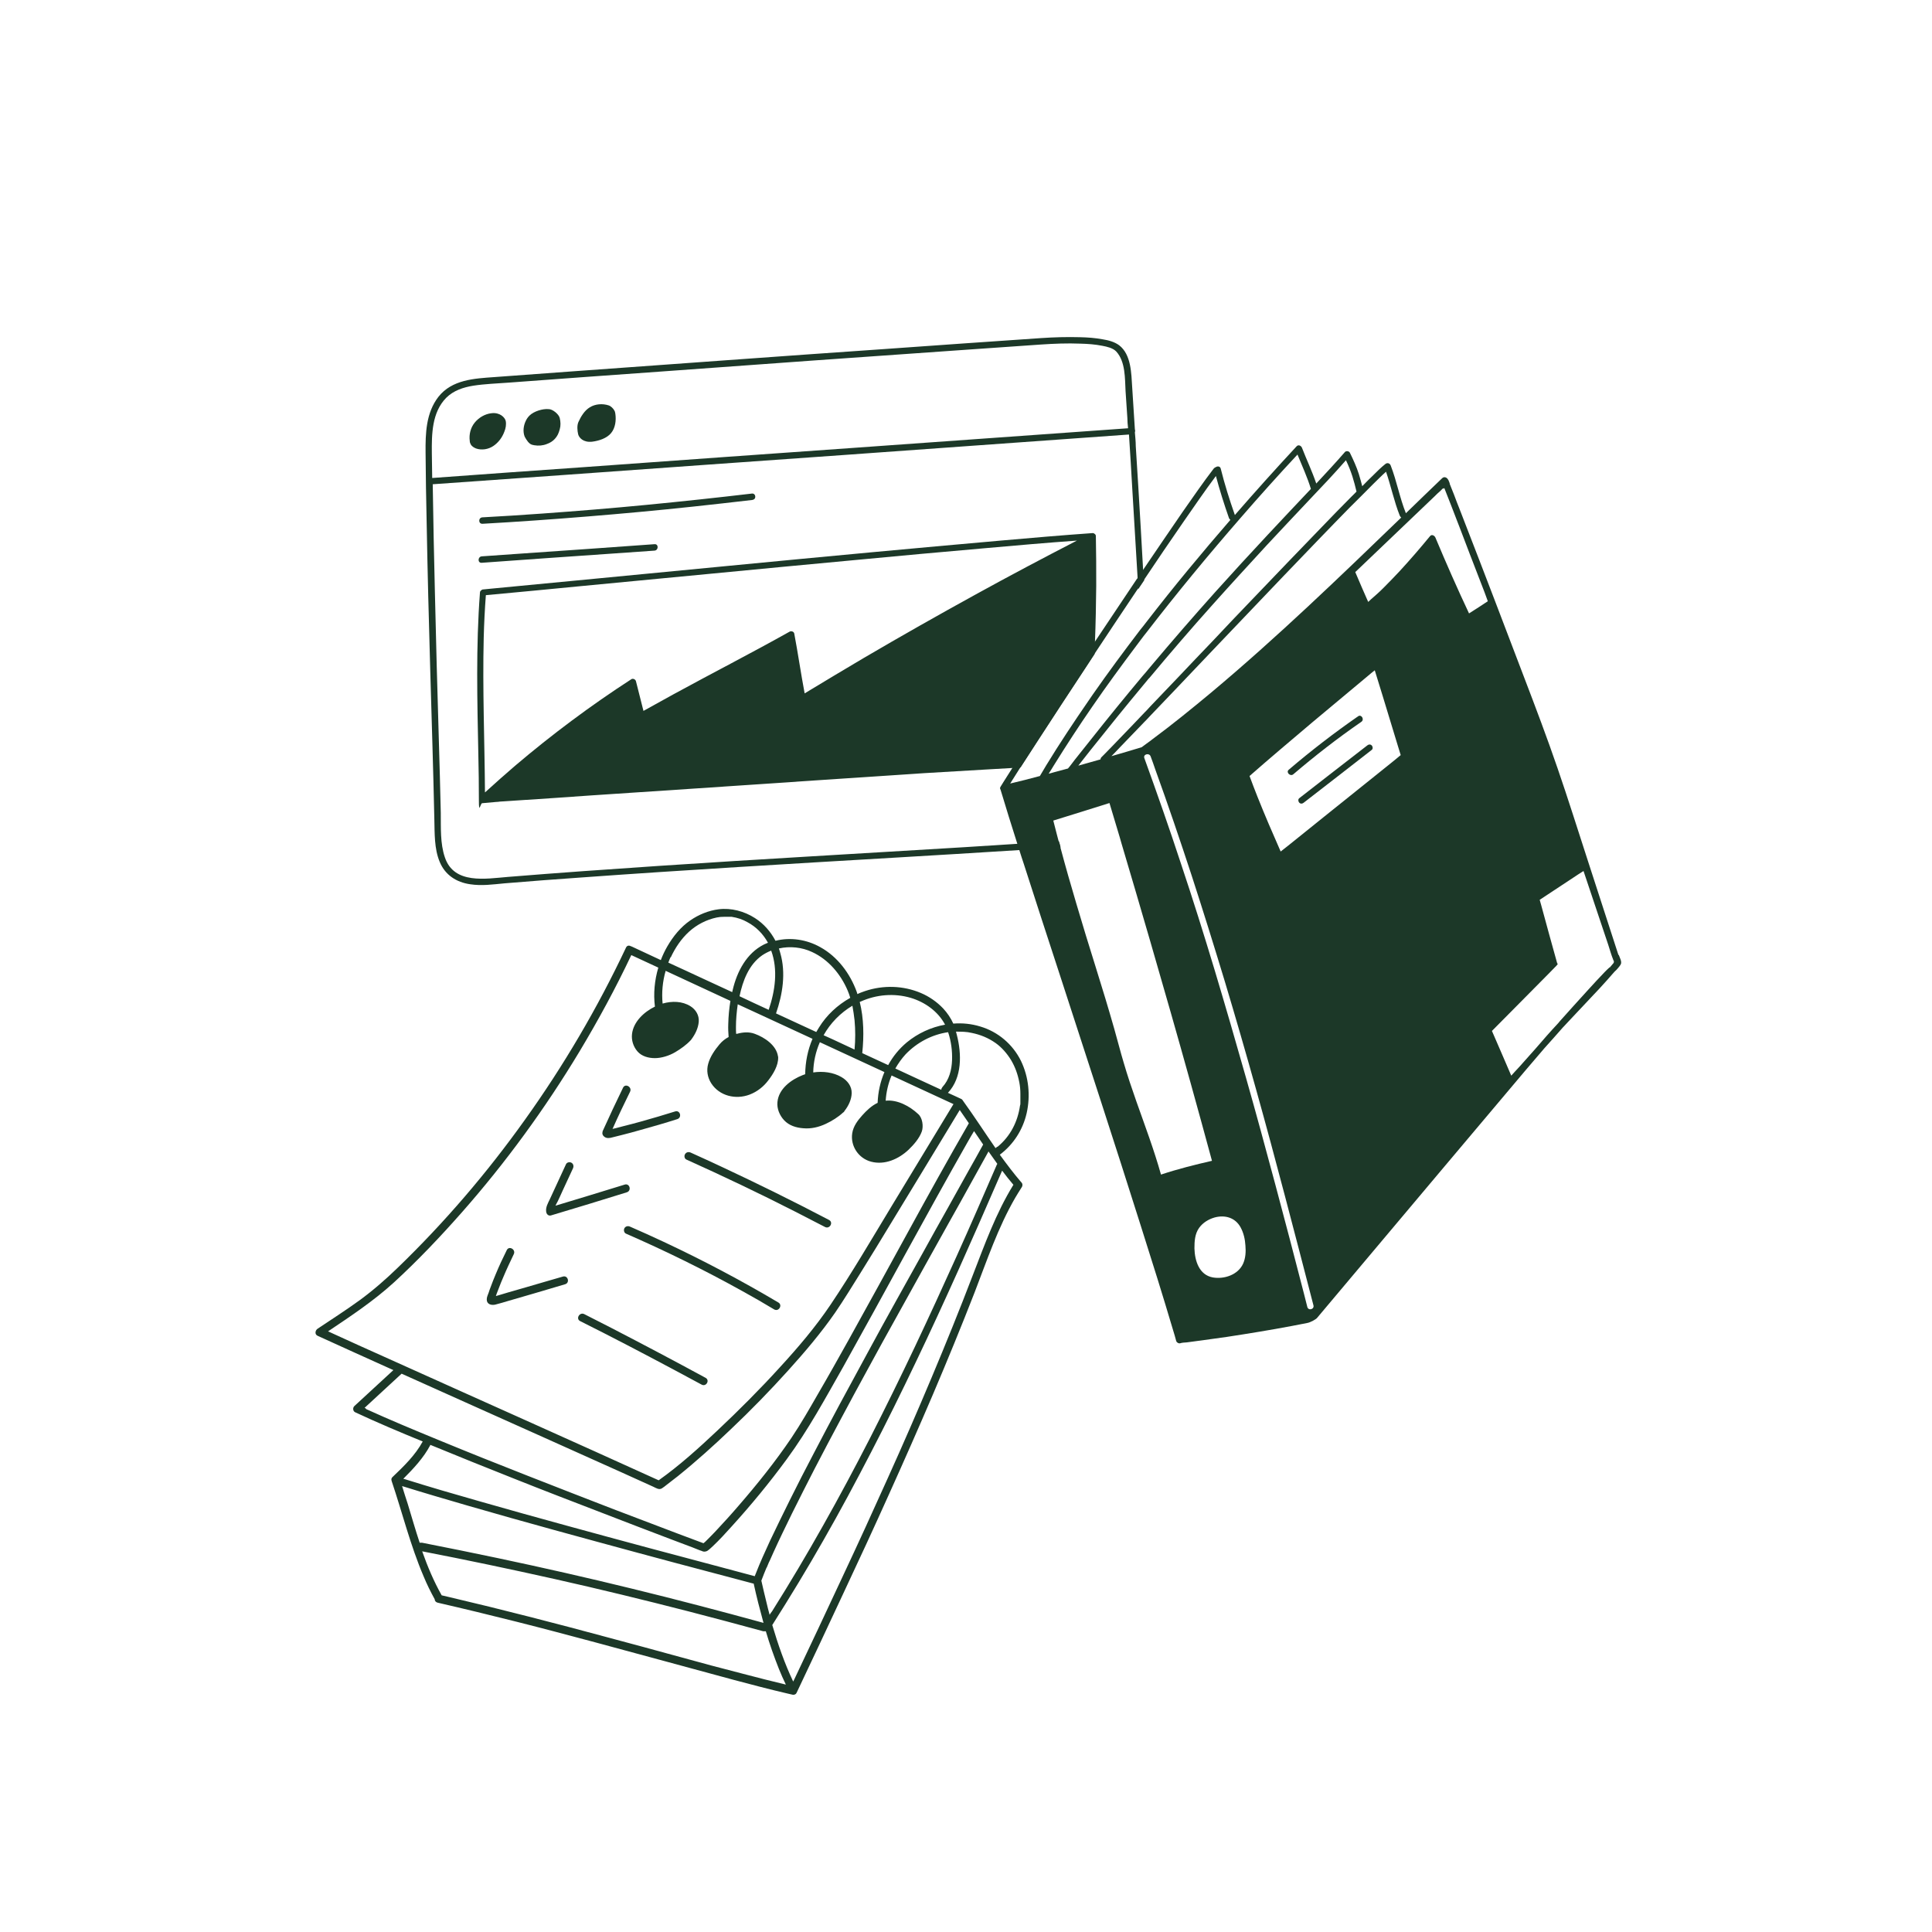
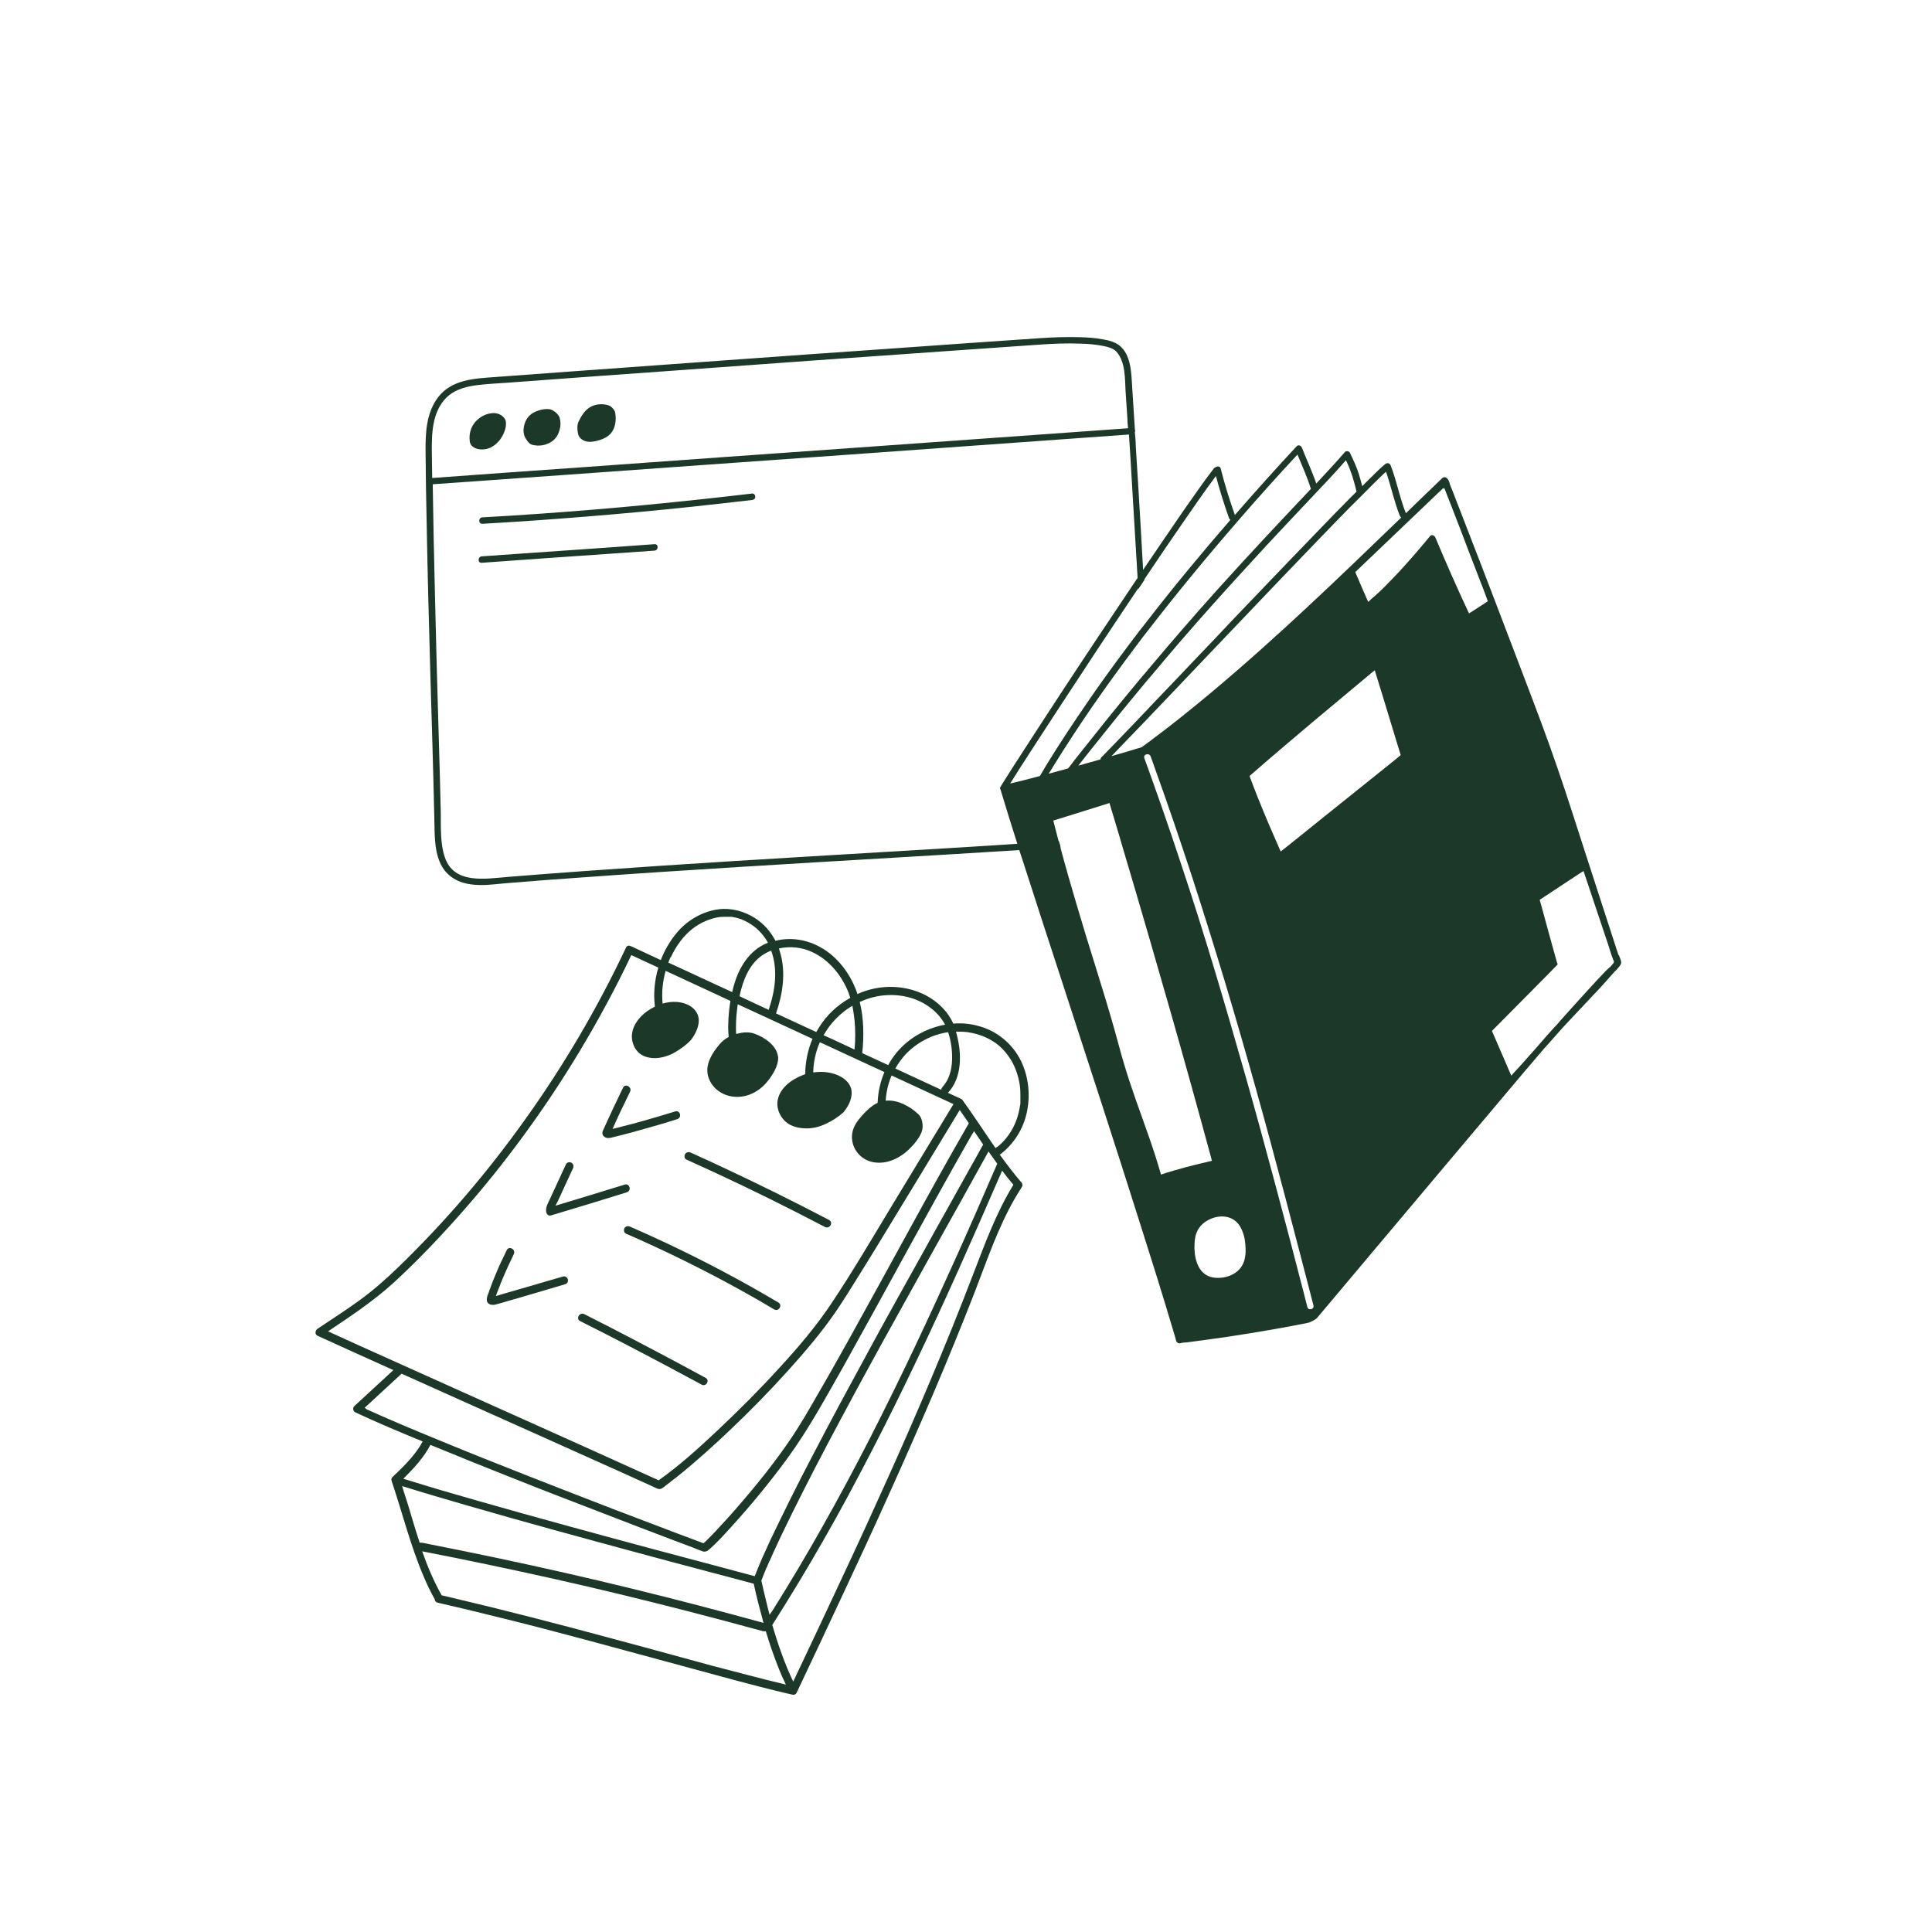
<svg xmlns="http://www.w3.org/2000/svg" id="Ebene_1" version="1.1" viewBox="0 0 1080 1080">
  <defs>
    <style> .st0 { fill: #1c3828; } </style>
  </defs>
  <g id="Illustrationen">
    <g>
      <g>
        <path class="st0" d="M639,318.5c-.4-7.7-.9-15.4-1.3-23.1-.9-15.3-1.8-30.7-2.8-46,0-2.6-.3-5.1-.5-7.7.2-.6.2-1.2,0-1.7-.5-7.8-1-15.7-1.5-23.5-.5-7.7-.5-18.3-7.3-23.5-2.6-1.9-5.9-2.8-9.1-3.3-4.2-.8-8.5-1.1-12.7-1.2-7.3-.2-14.6,0-21.9.5-29.1,2-58.1,4-87.2,6.1-29.2,2-58.4,4.1-87.6,6.2-29.1,2.1-58.1,4.2-87.2,6.3-14.5,1.1-29.1,2.1-43.6,3.2-11.2.8-23.6,1.4-31.2,11-7,9-7.3,20.5-7.2,31.3.1,13,.3,25.9.6,38.9.5,27.5,1.2,54.9,2,82.4.8,27.9,1.7,55.7,2.3,83.6.2,7.8-.1,16.4,3,23.8,3,7.3,9.3,11.4,17,12.5,6.5,1,12.7.1,19.1-.5,14.4-1.2,28.9-2.3,43.3-3.3,29-2.1,58-4,87.1-5.8,28.9-1.8,57.8-3.5,86.7-5.2,23.6-1.4,47.2-2.8,70.7-4.3,5.4-.3,10.8-.7,16.2-1,2.3-.1,4.6-.3,7-.5-.3-1.2-.6-2.4-1-3.5-7.8.5-15.5,1-23.3,1.5-9.9.6-19.9,1.3-29.8,1.9-28.4,1.7-56.8,3.4-85.2,5.1-28.2,1.7-56.5,3.4-84.7,5.3-28.4,1.9-56.7,3.9-85,6.2-12.3,1-30.1,4.3-35.2-10.9-2.7-7.8-2.2-16.8-2.3-24.9-.3-13.7-.7-27.4-1.1-41.1-.8-27.5-1.6-55.1-2.2-82.6-.5-20-.9-40-1.2-60,51-3.6,101.9-7.2,152.9-10.9,50.9-3.6,101.7-7.2,152.6-10.9,27.9-2,55.8-4,83.7-6,.7,10.4,1.3,20.8,1.9,31.2,1,16.1,1.9,32.3,2.9,48.5v.8c0,2,.2,4,.4,5.9,1.1-1.6,2.2-3.3,3.3-4.9-.3-2-.4-4-.5-5.9ZM479.4,250.2c-50.8,3.6-101.7,7.2-152.5,10.9-28.4,2-56.8,4-85.3,6.1-.1-4.6-.1-9.2-.2-13.8-.1-10.7,0-22.8,8-31,4.1-4.1,9.6-5.9,15.2-6.8,6.5-1,13.1-1.2,19.6-1.7,28.4-2.1,56.8-4.2,85.2-6.2,28.5-2.1,57-4.1,85.6-6.2l85.2-6c13.9-1,27.7-1.9,41.6-2.9,7.4-.5,14.8-.8,22.1-.5,4.1.1,8.3.4,12.3,1.2,2.6.5,5.9,1.2,7.8,3.2,5.2,5.7,4.8,15,5.2,22.2.3,5,.7,9.9,1,14.9,0,1.9.2,3.8.4,5.8-50.4,3.6-100.8,7.2-151.2,10.8Z" />
        <path class="st0" d="M263.1,248.3c.6,1.2,1.8,1.9,3,2.4,3.2,1.1,6.9.5,9.7-1.4s4.9-4.7,6.1-7.9c.8-1.9,1.2-4.1.8-6.1-.5-2-3.3-4.9-8-4.3-3.6.4-7,2.4-9.3,5.2s-3.3,6.6-2.8,10.3c0,.6.2,1.3.5,1.8Z" />
        <path class="st0" d="M331.1,246.9c3.8-.5,8.1-1.9,10.5-4.8,2.4-2.9,2.9-7.1,2.4-10.7-.1-.6-.2-1.3-.5-1.8-.6-1.2-2-2.6-3.3-3-3.4-1.1-7.5-.8-10.5,1.1-3,1.8-5,5.2-6.4,8.3-.8,1.9-.6,4.7-.1,6.8.5,1.9,2.9,4.7,7.9,4.1Z" />
        <path class="st0" d="M295.1,246.9c.4.5.8.9,1.4,1.3.7.4,1.4.6,2.2.7,2.3.4,4.8.2,7-.7,1.7-.6,3.2-1.5,4.4-2.8,1.5-1.6,2.2-3.2,2.8-5.4.6-2.1.5-4.2,0-6.3-.5-2.2-4.1-5.1-6.3-5-3.2-.3-8.2,1.2-10.6,3.6-.9.9-1.6,1.9-2.1,3-1.3,2.7-1.7,6-.6,8.8.5,1,1.1,1.9,1.8,2.8Z" />
        <path class="st0" d="M269.3,314.6c25.1-1.8,50.1-3.6,75.2-5.3,7.1-.5,14.3-1,21.4-1.5,2.3-.2,2.3-3.8,0-3.6-25.1,1.8-50.1,3.6-75.2,5.3-7.1.5-14.3,1-21.4,1.5-2.3.2-2.4,3.8,0,3.6Z" />
        <path class="st0" d="M269.7,292.8c19.6-1.1,39.3-2.5,58.9-4.1s39.2-3.4,58.8-5.5c11-1.2,22-2.4,33-3.7,1-.1,1.8-.7,1.8-1.8s-.8-1.9-1.8-1.8c-19.5,2.3-39.1,4.4-58.7,6.3s-39.2,3.5-58.8,4.9c-11.1.8-22.1,1.5-33.2,2.1-2.4.1-2.4,3.7,0,3.6Z" />
-         <path class="st0" d="M612.6,299.8c0-.6-.2-1-.6-1.3-.3-.3-.7-.5-1.2-.5-17.2,1.2-34.3,2.7-51.5,4.2-23.9,2.1-47.9,4.3-71.8,6.5-26.7,2.5-53.4,5-80.1,7.6-24.9,2.4-49.8,4.8-74.8,7.2-19.1,1.8-38.2,3.7-57.4,5.5-1.7.2-3.4.3-5.1.5-.5,0-.8.2-1.1.5-.4.3-.7.7-.7,1.3-2.3,30.2-1.5,60.5-.9,90.7.2,8.4.3,16.8.3,25.2s.8,1.9,1.8,1.8c2.6-.2,5.2-.5,7.8-.7.7,0,1.4-.1,2.1-.2,3.5-.2,7.1-.5,10.6-.7,13.7-.9,27.4-1.8,41.1-2.8,19.6-1.3,39.1-2.6,58.7-3.9,22.3-1.5,44.5-3,66.8-4.5,20-1.3,40-2.7,60-4,11.9-.7,23.7-1.4,35.6-2.1,4.6-.3,9.3-.5,13.9-.8,1.5-.1,3-.2,4.4-.3,3.3-5.1,6.6-10.2,9.9-15.3,8.6-13.3,17.3-26.5,26-39.7,1.8-2.8,3.7-5.6,5.5-8.4,0-2.3.2-4.6.2-6.9.4-10.4.6-20.8.7-31.2,0-9.3,0-18.5-.2-27.7ZM545.6,332.2c-21.1,11.6-42.1,23.5-62.9,35.7-11,6.5-22,13.1-32.9,19.7-2.1-11.1-3.7-22.3-5.8-33.4-.2-1.2-1.7-1.6-2.6-1.1-21.4,12-43.3,23.2-64.9,35-5.6,3.1-11.2,6.2-16.8,9.3-1.4-5.5-2.8-11.1-4.2-16.6-.3-1.1-1.7-1.7-2.6-1.1-22.7,14.7-44.4,30.9-65,48.4-5.6,4.8-11.2,9.8-16.7,14.8h-.1c-.2-28.8-1.4-57.6-.7-86.3.2-8,.6-16,1.2-23.9,17.5-1.6,35.1-3.3,52.6-5,24.4-2.3,48.9-4.7,73.3-7,26.7-2.6,53.5-5.1,80.2-7.6,24.5-2.3,49-4.6,73.5-6.7,16.9-1.5,33.9-3,50.8-4.2-18.8,9.7-37.7,19.7-56.4,30Z" />
      </g>
      <g>
        <path class="st0" d="M904.7,533.8c-5.7-17.6-11.4-35.1-17.1-52.7-5.6-17.2-11-34.5-16.9-51.6-5.9-17.2-12.3-34.1-18.8-51.1-11-28.9-22-57.8-33.2-86.6-.7-1.9-1.5-3.8-2.2-5.7-.2-.4-.3-.8-.5-1.3-1.1-2.8-2.2-5.5-3.2-8.3-.8-2-1.6-4-2.4-6,0-.1,0-.2,0-.3-.5-1.3-.8-2.5-2-3.2-.7-.4-1.6-.3-2.2.3-6.8,6.5-13.5,13-20.3,19.6-3.5-8.7-5.1-18-8.5-26.7-.5-1.3-1.9-1.7-3-.8-2.4,1.9-4.6,4.1-6.7,6.2-2.1,2-4.2,4.1-6.2,6.2-.6-2.3-1.2-4.5-1.9-6.8-1.3-4.1-3.1-8-5-11.9-.5-1-2.1-1.2-2.8-.4-5.2,6-10.6,11.8-16,17.6-2.3-6.8-5.4-13.3-8-20-.5-1.2-2-1.9-3-.8-11.7,12.6-23.2,25.4-34.5,38.4-3-8.5-5.7-17.1-7.9-25.9-.3-1.4-1.8-1.5-2.7-.9-.4.1-.8.4-1.2.8-6,7.8-11.6,16-17.3,24.1-7.4,10.8-14.8,21.6-22.1,32.4-1.1,1.6-2.2,3.3-3.3,4.9,0,.1,0,.2-.2.2-7.8,11.6-15.6,23.3-23.4,35-1.8,2.7-3.5,5.4-5.3,8-9,13.5-17.8,27.1-26.7,40.7-4.7,7.3-9.4,14.5-14.1,21.8-1.7,2.7-3.5,5.5-5.2,8.2-.5.9-1.1,1.7-1.6,2.6-.4.6-.3,1.1,0,1.6,3,10.1,6.2,20.2,9.4,30.3.4,1.2.8,2.4,1.1,3.5.8,2.5,1.6,5.1,2.5,7.7,6.6,20.6,13.3,41.1,20,61.6,7.7,23.7,15.4,47.4,23.1,71.1,7.5,23.2,15,46.4,22.3,69.6,6.2,19.5,12.3,38.9,18.1,58.5.6,2,1.2,3.9,1.7,5.9.3.9,1.3,1.5,2.2,1.3,1.2-.4,2.5-.4,3.7-.5,1.5-.2,3-.4,4.5-.6,3-.4,5.9-.8,8.8-1.2,6.1-.8,12.2-1.7,18.3-2.7,12-1.9,24.1-4,36-6.4,1.6-.3,4.7-2.1,5.1-2.6,23.7-28.1,47.3-56.3,71-84.4,11.8-14,23.6-28,35.4-42,6.9-8.2,13.8-16.4,20.8-24.5h0c3.5-3.9,7-7.8,10.4-11.7l.3-.3c.9-1,1.8-1.9,2.7-2.9,5.8-6.2,11.6-12.3,17.4-18.5,2.8-3.1,5.7-6.2,8.4-9.4h0c.8-.7,1.5-1.4,2.2-2.3h0c.5-.6,1-1.2,1.3-1.8.8-1.5-.6-3.8-1.1-5.3ZM767.6,270.6c2.4-2.3,4.7-4.7,7.2-6.9,2.8,8.1,4.5,16.6,7.7,24.6.2.4.5.8.8,1-34.6,33.4-69.3,66.9-106.2,97.8-10.7,8.9-21.5,17.7-32.7,26-1.2.9-2.3,1.8-3.5,2.6-.9.7-1.8,1.3-2.7,2-5.6,1.7-11.3,3.4-16.9,5,1.7-1.7,3.3-3.4,4.9-5.1,4.4-4.6,8.8-9.1,13.2-13.7.2-.3.5-.5.8-.8,1.1-1.2,2.3-2.4,3.4-3.6,4.3-4.5,8.6-9,12.9-13.5,6.5-6.8,13-13.7,19.5-20.5,6.9-7.3,13.9-14.5,20.8-21.8,6.9-7.3,13.9-14.5,20.8-21.8,6.5-6.8,13.1-13.6,19.6-20.4,5.7-5.9,11.3-11.7,17-17.5,4.6-4.5,9-9,13.4-13.4ZM752.1,257.6c0-.1.2-.2.3-.3,1.4,2.9,2.6,5.9,3.6,9,.9,2.8,1.6,5.6,2.3,8.5-1,1-1.9,2-2.9,2.9-5.5,5.5-10.9,11.1-16.3,16.7-6.4,6.6-12.7,13.2-19.1,19.8-6.9,7.2-13.8,14.4-20.6,21.5-7,7.3-14,14.6-20.9,22-6.7,7-13.4,14-20,21-5.1,5.3-10.1,10.6-15.2,15.9-.8.9-1.7,1.8-2.5,2.7-.3.3-.6.6-.9.9-4.4,4.7-8.9,9.3-13.4,14-3.1,3.3-6.3,6.5-9.4,9.7-.5.5-1,1-1.4,1.4s-.5.8-.5,1.2c-4.1,1.2-8.3,2.3-12.4,3.5.3-.4.7-.9,1-1.3,2-2.5,3.9-5,5.9-7.5,9.7-12.2,19.5-24.3,29.4-36.2.8-1,1.6-1.9,2.4-2.9.3-.4.6-.8,1-1.1,11.5-13.8,23.2-27.4,35.2-40.8,10-11.2,20.2-22.3,30.4-33.4,8.2-8.8,16.5-17.6,24.8-26.4,6.5-6.8,13-13.7,19.2-20.8ZM581.3,433.8c-5.5,1.5-11.1,2.9-16.6,4.2,1.9-3.1,3.9-6.1,5.8-9.2,3.3-5.1,6.6-10.2,9.9-15.3,8.6-13.3,17.3-26.5,26-39.7,1.8-2.8,3.7-5.6,5.5-8.4,7.7-11.6,15.4-23.2,23.2-34.8.3-.5.6-.9,1-1.4,1.1-1.6,2.2-3.3,3.3-4.9,7.3-10.9,14.6-21.7,22.1-32.5,6-8.6,11.9-17.3,18.2-25.7,2.1,7.9,4.6,15.8,7.3,23.5.2.5.5.8.8,1-7.8,9-15.6,18.2-23.2,27.4-8.1,9.8-16.1,19.8-23.9,29.9-1.1,1.4-2.2,2.9-3.4,4.3-9,11.8-17.9,23.8-26.4,36-.8,1.2-1.6,2.3-2.4,3.5-8.2,11.9-16.2,23.9-23.7,36.2-1.2,2-2.4,4-3.5,5.9ZM589.2,427.7c6.9-11.1,14-22,21.4-32.7,7.9-11.5,16.2-22.8,24.6-34,.8-1.1,1.6-2.1,2.4-3.2,1.1-1.5,2.2-2.9,3.4-4.4,16.8-21.8,34.4-43.1,52.5-63.9,10.4-12,21-23.8,31.8-35.4,2.6,6.4,5.5,12.6,7.5,19.2h0c-8,8.5-16,16.9-23.9,25.4-10,10.7-19.9,21.5-29.7,32.4-12,13.4-23.8,27-35.4,40.8-.5.6-1,1.2-1.6,1.9-1.1,1.3-2.2,2.7-3.4,4-9.8,11.7-19.4,23.5-28.9,35.5-2.5,3.1-4.9,6.2-7.4,9.3-1.2,1.5-2.4,3-3.5,4.5-.6.8-1.3,1.7-2,2.5h0c-3.6,1-7.2,1.9-10.8,2.9,1.1-1.6,2-3.2,3-4.8ZM649,656.6c-3.9-13.9-9-27.4-13.8-41-2.5-7.1-4.9-14.2-7-21.4-1.9-6.3-3.5-12.7-5.3-19-3.3-11.6-6.8-23.1-10.4-34.6-3.7-11.8-7.3-23.5-10.8-35.4-3.1-10.4-6.1-20.9-8.9-31.4-.3-1.2-.6-2.4-1-3.5-.6-2.4-1.3-4.8-1.9-7.3-.4-1.4-.7-2.8-1.1-4.3,10.4-3.2,20.9-6.5,31.4-9.8,1.9,6.3,3.8,12.7,5.7,19,.3,1.2.7,2.3,1,3.5,5.4,18.2,10.8,36.5,16.1,54.8,7.7,26.5,15.3,53.1,22.7,79.7,4,14.3,7.9,28.7,11.8,43-9.6,2.2-19.2,4.6-28.5,7.7ZM694.9,706.4c-2.8,6.2-10.5,8.8-16.9,7.7-7.7-1.4-10.1-9.3-10.3-16.2,0-4,.2-8.1,2.6-11.5,2.1-2.9,5.2-4.8,8.6-5.8,5.8-1.6,11.6,0,14.6,5.5,1.7,3.1,2.5,6.7,2.7,10.2.3,3.4.1,7-1.3,10.1ZM730.8,730.6c-.6-2.5-1.3-5-1.9-7.5-5.2-20.2-10.5-40.4-15.9-60.6-5.4-20.1-10.8-40.1-16.5-60.1-5.7-20.1-11.5-40.1-17.5-60.1-6-19.9-12.2-39.7-18.8-59.4-6.5-19.8-13.4-39.5-20.5-59.1-.8-2.2,2.7-3.1,3.5-1,.9,2.4,1.8,4.9,2.6,7.3,7.1,19.6,13.8,39.4,20.3,59.2,6.4,19.7,12.6,39.6,18.6,59.4,6,20,11.8,40,17.4,60.1,5.6,20,11,40.1,16.3,60.2,5.3,20.2,10.6,40.4,15.8,60.6.7,2.3-2.8,3.3-3.4,1ZM776.9,427.1c-5.6,4.5-11.1,8.9-16.7,13.4-6.7,5.4-13.5,10.8-20.2,16.2-5.8,4.7-11.6,9.3-17.4,14-1.9,1.5-3.8,3.1-5.8,4.6-.3.2-.6.5-.9.7-4.5-10.2-8.9-20.4-13-30.7-1.5-3.8-3-7.7-4.4-11.5h0c11.6-10.2,23.4-20.1,35.2-30.1,10.3-8.6,20.6-17.2,30.9-25.8,1.3-1.1,2.6-2.2,3.9-3.2,1.5,4.9,3,9.7,4.5,14.6,2.8,9.2,5.6,18.4,8.4,27.6.5,1.7,1.1,3.5,1.6,5.2-2,1.7-4.1,3.4-6.1,5ZM821.2,342.9c-6.6-14-12.8-28.1-18.8-42.4-.5-1.1-2-2-3-.8-5.5,6.7-11.2,13.3-17.1,19.7-2.9,3.1-5.9,6.2-8.9,9.2s-3.1,2.9-4.7,4.4c-.8.7-1.6,1.4-2.4,2.1-.3.3-.9.9-1.5,1.4,0-.3-.3-.7-.4-1-.4-.8-.7-1.7-1.1-2.5-.7-1.6-1.4-3.2-2.1-4.8-1.2-2.8-2.4-5.6-3.6-8.4,5.9-5.6,11.8-11.3,17.7-16.9,8.9-8.5,17.8-17,26.7-25.5,1-1,2-2,3.1-2.9l1-1c0-.1.3-.3.4-.4.4.1.6,0,.6-.2h.3c2.5,6.3,5,12.7,7.4,19,.3.8.6,1.5.9,2.3,4,10.6,8.1,21.2,12.2,31.8,1.3,3.3,2.6,6.7,3.8,10.1-3.4,2.2-6.9,4.6-10.5,6.8ZM902.1,537.7c0,0,0,.3,0,.5h0c-.7.9-1.5,1.7-2.2,2.6h0c0,0,0,0-.2,0-.9.8-1.7,1.6-2.5,2.4-3.2,3.3-6.4,6.8-9.5,10.2-5.3,5.8-10.5,11.6-15.7,17.4h0c-.3.4-.6.8-.9,1.1-4.4,4.7-8.7,9.6-12.9,14.5h0c-3,3.3-5.9,6.7-8.9,10-1.5,1.6-3,3.2-4.5,4.9-3.3-7.6-6.5-15.2-9.8-22.7-.3-.8-.7-1.5-1-2.3,3.9-3.9,7.7-7.8,11.6-11.7,6.6-6.7,13.2-13.3,19.8-20,1.5-1.5,3-3.1,4.5-4.6s.6-1.1.5-1.8c-3-10.7-5.9-21.3-8.8-32-.3-1.1-.6-2.2-.9-3.2,6.4-4.2,12.7-8.4,19.1-12.6,1.8-1.2,3.6-2.4,5.4-3.5,2.6,7.8,5.2,15.5,7.8,23.3,2,6,4,11.9,6,17.9.9,2.8,1.7,5.7,2.8,8.4,0,.3.3.5.4.8h0c0,.2,0,.3,0,.3h0c0-.1,0,0,0,0Z" />
-         <path class="st0" d="M723,432.8c12.2-10.4,24.8-20.2,38-29.3,1.9-1.3,0-4.4-1.8-3.1-13.4,9.3-26.4,19.3-38.8,29.9-1.7,1.4.9,4,2.6,2.5Z" />
-         <path class="st0" d="M726.3,448.7c.8.8,1.8.6,2.5,0,12.7-9.8,25.4-19.7,38-29.5.8-.6.6-1.9,0-2.5-.8-.8-1.8-.6-2.5,0-12.7,9.8-25.4,19.7-38,29.5-.8.6-.6,1.9,0,2.5Z" />
      </g>
      <g>
        <path class="st0" d="M337.9,635.5c1.3,1,3,.7,4.4.3,1.7-.4,3.5-.9,5.2-1.3,3.5-.9,7-1.8,10.4-2.8,6.9-1.9,13.8-3.9,20.7-6.1,2.8-.9,1.6-5.2-1.2-4.3-6.4,2-12.8,3.9-19.3,5.7-3.2.9-6.3,1.7-9.5,2.5-1.7.4-3.3.9-5,1.3-.4,0-.8.2-1.2.3,3.1-7,6.4-13.9,9.8-20.8,1.3-2.6-2.6-4.9-3.9-2.3-3.9,8-7.7,16.1-11.4,24.3-.4,1.4-.1,2.4,1,3.2Z" />
        <path class="st0" d="M308.1,679.4c14.1-4.2,28.2-8.5,42.3-12.9,2.8-.9,1.6-5.2-1.2-4.3-12.9,4-25.8,7.9-38.7,11.8.4-.9.9-1.7,1.3-2.5.9-2,1.9-4,2.8-6.1,1.9-4.1,3.8-8.2,5.7-12.3.5-1.1.3-2.4-.8-3.1-1-.6-2.6-.3-3.1.8-2,4.4-4.1,8.8-6.1,13.2s-2,4.3-3,6.5c-1,2.1-2.3,4.3-2,6.7.1,1.5,1.3,2.7,2.8,2.2Z" />
        <path class="st0" d="M315.9,717.9c2.8-.8,1.6-5.1-1.2-4.3-6.8,2-13.6,3.9-20.3,5.9-3.4,1-6.7,1.9-10.1,2.9-1.7.5-3.4,1-5,1.5-.7.2-1.4.4-2.1.6.1-.4.3-.8.4-1.2.4-1,.8-2.1,1.2-3.1.8-2.2,1.7-4.3,2.6-6.4,1.8-4.3,3.8-8.5,5.8-12.7,1.3-2.6-2.6-4.9-3.9-2.3-2.2,4.4-4.3,8.9-6.2,13.5-1,2.3-1.9,4.7-2.8,7.1-.4,1-.8,2.1-1.1,3.1-.4,1.2-1.1,2.5-1.1,3.8-.1,2.7,2.4,3.5,4.7,3,2.5-.6,5-1.4,7.4-2.1,4.9-1.4,9.9-2.9,14.8-4.3,5.6-1.7,11.3-3.3,16.9-5ZM275.4,725c-.3,0-.2,0,0,0h0Z" />
        <path class="st0" d="M383.7,648.2c20.4,9.2,40.6,18.8,60.6,29,5.6,2.9,11.3,5.8,16.9,8.7,2.6,1.3,4.8-2.5,2.3-3.9-19.8-10.4-39.9-20.3-60.2-29.8-5.7-2.7-11.5-5.3-17.2-7.9-1.1-.5-2.4-.3-3.1.8-.7,1-.4,2.6.7,3.1Z" />
        <path class="st0" d="M435.1,728.1c-20.9-12.4-42.3-23.7-64.3-34-6.2-2.9-12.4-5.7-18.6-8.4-1.1-.5-2.4-.3-3.1.8-.6,1-.3,2.6.8,3.1,22.2,9.7,44,20.4,65.2,32.2,6,3.3,11.9,6.7,17.7,10.2,2.6,1.4,4.8-2.5,2.3-3.9Z" />
        <path class="st0" d="M394.4,770.2c-17.5-9.5-35.1-18.8-52.7-27.9-5-2.6-10.1-5.1-15.1-7.7-2.6-1.3-4.9,2.6-2.3,3.9,17.8,8.9,35.4,18.1,53,27.5,5,2.7,9.9,5.3,14.9,8,2.5,1.4,4.8-2.4,2.2-3.8Z" />
        <path class="st0" d="M573.9,622.3c2.2-9.8,1.2-20.2-3.2-29.3-4.6-9.3-12.9-16.3-22.8-19.2-4.9-1.5-10-2-15-1.6-1.4-3.1-3.3-5.9-5.6-8.4-3.5-3.7-7.8-6.7-12.5-8.7-9.9-4.2-21-4.5-31.2-1.1-1.4.5-2.9,1-4.3,1.7-.1-.4-.3-.9-.4-1.3-3.7-10.2-10.7-19.6-20.3-24.9-7.6-4.3-16.7-5.7-25.1-3.6-2.7-5.1-6.5-9.5-11.5-12.7-5.9-3.8-13.3-5.8-20.3-4.9-5.6.7-11.2,3-15.8,6.2-5.4,3.7-9.6,8.9-12.9,14.6-1.4,2.4-2.6,5-3.6,7.6-5.5-2.6-11-5.1-16.5-7.7-.2,0-.4,0-.5-.2-.9-.4-2-.2-2.5,1-15.9,33.7-34.8,65.9-56.5,96.2-21.1,29.6-44.9,57.4-71.1,82.7-6.7,6.5-13.7,12.6-21.2,18.1-7.7,5.6-15.7,10.7-23.6,16-1.3.9-1.7,3.1,0,3.9,14.1,6.5,28.3,12.8,42.4,19.2-7.2,6.7-14.6,13.4-21.8,20.1-1,.9-.9,2.9.5,3.5,12.4,5.8,25,11.1,37.7,16.3-4.1,7.6-10.6,13.9-16.8,19.8-.6.5-.9,1.2-.6,2.2,6,17.8,10.5,36.1,17.9,53.4,1.8,4.4,3.9,8.6,6.2,12.8,0,.8.5,1.6,1.6,1.9,14.8,3.4,29.6,7,44.3,10.7,14.7,3.7,29.3,7.6,43.9,11.5,13.7,3.7,27.4,7.4,41,11.1,12.1,3.3,24.3,6.6,36.5,9.9,9.8,2.6,19.6,5.2,29.5,7.5.9.2,1.7.4,2.6.6.3,0,.6.2.9.2.8,0,1.6-.2,2-1.1,8.7-18.4,17.4-36.8,26-55.3,8.7-18.5,17.3-37.1,25.7-55.8,8.4-18.6,16.6-37.2,24.6-55.9,8-18.8,15.8-37.8,23.2-56.8,6.9-17.9,13.1-36.3,22.7-52.9,1.2-2,2.4-4,3.7-6h0c.6-1,.4-2-.2-2.6,0,0,0-.2-.2-.2-4.2-4.9-8.1-10.1-11.9-15.3,7.7-5.8,12.9-14,15-23.2ZM532.2,592.7c-.2,5.4-1.6,10.9-5.4,15-.4.5-.6,1-.6,1.5-8.6-4-17.2-7.9-25.7-11.9,1.6-2.8,3.5-5.5,5.7-7.9,6.4-6.7,14.8-11.1,23.8-12.4,1.7,5,2.4,10.5,2.2,15.7ZM481.1,559.9c8.8-4,18.8-4.8,28-2.1,8,2.4,15.3,7.6,19.2,15-7.8,1.4-15.2,4.8-21.4,9.9-4.3,3.6-7.8,7.9-10.4,12.7-4.8-2.2-9.7-4.5-14.5-6.7,1-9.4.9-19.4-1.4-28.6.2-.1.3-.2.5-.2ZM477.7,570.3c.5,5.4.5,10.9,0,16.4-4-1.9-8-3.7-12-5.6-1.8-.8-3.5-1.6-5.3-2.4,3.8-6.8,9.4-12.5,16.1-16.5.5,2.7.9,5.5,1.2,8.1ZM454,532.2c9.1,4.2,15.9,12.3,19.8,21.4.6,1.4,1.1,2.8,1.5,4.2-7.1,4-13.2,9.6-17.5,16.6-.5.8-1,1.7-1.5,2.5-7.5-3.5-15-6.9-22.5-10.4,3.7-10.7,5.6-22.6,2.4-33.7-.2-.9-.5-1.7-.8-2.6,6.2-1.4,12.9-.7,18.6,2ZM431.1,531.4c3.9,10.7,2.2,22.5-1.4,33.1-5.4-2.5-10.9-5-16.3-7.6,1.8-8.6,5.2-17.7,12.7-22.9,1.5-1,3.2-1.9,5-2.6ZM374.9,535.3c2.5-5.4,5.9-10.5,10.3-14.5,4.3-3.9,9.7-6.7,15.4-7.9,1.5-.3,2.4-.4,4.2-.4s1.5,0,2.2,0c.3,0,.7,0,1,0s.3,0,.4,0c0,0,.5,0,.6,0,3.3.5,6.2,1.5,8.8,3,4.9,2.6,8.8,6.6,11.5,11.5-.8.3-1.6.7-2.3,1-9.7,4.9-15,15.1-17.4,25.3-.1.4-.2.9-.3,1.3-5.3-2.4-10.5-4.9-15.8-7.3-6.6-3.1-13.2-6.1-19.9-9.2.4-1.1.8-2.1,1.3-3.2ZM183.3,744.3c12.8-8.6,25.5-17,36.9-27.4,13.4-12.3,26-25.6,38-39.2,24.6-27.9,46.6-58.1,65.8-90,10.5-17.5,20.2-35.4,28.9-53.8,5,2.3,10.1,4.7,15.1,7-2.1,7.1-2.8,14.5-1.9,21.8-6,2.9-12,8.4-12.8,15.3-.4,3.5.7,7,3,9.7,2.4,2.8,6.2,3.8,9.8,3.8s7.9-1.3,11.3-3.3c3.2-1.9,6.3-4.1,8.8-6.8.1,0,.2-.3.3-.4h0c2.1-2.8,3.8-6.2,4.1-9.8.3-3.6-1.6-6.8-4.6-8.7-4.6-2.9-10.4-3-15.6-1.5-.6-6.1,0-12.4,1.7-18.3,12.1,5.6,24.1,11.2,36.2,16.8-.7,4.3-1.1,8.6-1.2,12.9-.1,2.4,0,4.9.2,7.3-1.9,1-3.6,2.3-5.1,4.1-2.6,3.1-5.2,6.8-6.3,10.8-1.1,3.8-.4,7.7,1.7,11,4.6,7.1,13.7,9.2,21.4,6.3,4.2-1.6,7.8-4.4,10.5-8,2.7-3.5,5.6-8.2,5.5-12.8,0-.2,0-.4-.1-.6h0c-.9-6.2-7.5-10.6-13-12.6-3.2-1.2-6.7-.9-9.9,0-.2,0-.3,0-.5,0-.1-1.3-.1-2.5-.1-3.8,0-4.2.4-8.5,1-12.7,3.3,1.5,6.7,3.1,10,4.6,10.6,4.9,21.2,9.8,31.8,14.7-2.7,6.3-4,13-4.1,19.8-.5.2-.9.3-1.4.5-6.4,2.5-13.4,7.6-14.1,15-.4,3.7,1.2,7.5,3.7,10.2,2.8,3,6.7,4.2,10.7,4.5,4.4.4,8.7-.6,12.7-2.5,3.4-1.6,6.8-3.7,9.6-6.3.1,0,.3-.2.4-.3.2-.2.3-.4.4-.6,2.2-2.8,3.9-6.3,4-9.9.1-3.9-2.4-7.1-5.7-9-4.6-2.7-10.4-3.4-15.8-2.6.1-5.8,1.4-11.6,3.7-16.9,12,5.6,24.1,11.1,36.1,16.7-2.3,5.4-3.6,11.3-3.8,17.2-3.4,1.6-6.2,4.3-8.7,7.1s-4.9,6-5.5,9.9c-1.1,7.2,3.6,14.1,10.6,15.9,7.6,2,15.4-1.5,20.9-6.7,2.9-2.8,6-6.3,7.4-10.2,1-2.9.4-7.7-2.1-9.8-4.6-4.3-11.5-8.1-18.1-7.4.3-4.8,1.4-9.6,3.3-14.1,11.5,5.3,23.1,10.7,34.6,16-11.5,19-23,37.9-34.5,56.9-11.2,18.5-22.1,37.2-34.2,55.2-8.4,12.5-18.3,24.1-28.5,35.2-11.1,12.2-22.8,23.9-34.8,35.2-10.4,9.8-21.1,19.5-32.8,27.8-23.5-10.7-47.1-21.3-70.7-31.9-26.4-11.9-53-23.7-79.5-35.7-11.6-5.2-23.2-10.4-34.7-15.7ZM203.8,787c6.9-6.4,13.8-12.7,20.7-19.1,11.7,5.3,23.5,10.5,35.2,15.8,29.2,13.1,58.3,26.1,87.4,39.2,6,2.7,12.1,5.5,18.1,8.2,1.5.7,3.2,1.9,4.8.9,1-.6,1.8-1.3,2.7-2,2.1-1.6,4.2-3.2,6.2-4.8,10.3-8.3,20.2-17.2,29.7-26.3,11.1-10.5,21.8-21.5,32-32.8,9.3-10.3,18.4-21,26.3-32.4,5-7.3,9.6-14.9,14.3-22.4,5.6-8.9,11-17.9,16.5-26.9,10.8-17.8,21.7-35.6,32.5-53.5,2.1-3.5,4.2-6.9,6.3-10.4,1.7,2.4,3.4,4.9,5.1,7.4-11.6,20.1-22.8,40.3-33.9,60.6-11.1,20.2-22.1,40.4-33.3,60.5-5.7,10.2-11.4,20.4-17.3,30.5-4.7,8.2-9.4,16.4-14.7,24.3-9,13.3-19.1,25.9-29.6,38-4.2,4.9-8.5,9.6-12.9,14.3-1.5,1.6-3,3.1-4.5,4.6s-1.1,1.1-1.7,1.6c-.1,0-.3.2-.4.4-4.6-1.7-9.3-3.5-13.9-5.2-12.1-4.6-24.2-9.2-36.3-13.8-16.1-6.2-32.2-12.5-48.3-18.8-16.6-6.5-33.1-13.1-49.6-19.9-13.6-5.6-27.1-11.2-40.5-17.3-.2-.4-.5-.6-.9-.7ZM392.8,863h0ZM240.5,807.7s0,0,.1,0c15.5,6.4,31,12.6,46.6,18.8,16.3,6.5,32.7,12.8,49.1,19.1,12.9,5,25.7,9.9,38.6,14.8,4.1,1.5,8.1,3.1,12.2,4.6,1.7.6,3.5,1.5,5.2,2,.8.5,2,.5,3,0,1.1-.7,2.1-1.7,3.1-2.6,3.7-3.5,7.2-7.3,10.6-11.1,10.9-12,21.2-24.5,30.8-37.6,12-16.3,21.6-34.1,31.6-51.7,11.6-20.8,23.1-41.8,34.6-62.8,11.6-21.1,23.2-42.2,35.1-63.1,1.1-1.9,2.2-3.9,3.4-5.8,1.7,2.5,3.4,5,5.1,7.5-2.7,4.9-5.4,9.8-8.2,14.7-3.9,7-7.8,14-11.7,21-4.6,8.2-9.2,16.4-13.7,24.6-5.1,9.1-10.1,18.2-15.2,27.3-5.3,9.5-10.5,19-15.7,28.6s-10.4,19.2-15.6,28.8c-5,9.3-9.9,18.6-14.8,28-4.5,8.6-8.9,17.1-13.2,25.8-3.7,7.5-7.4,15-11,22.6-2.8,6.1-5.6,12.2-8,18.4-.2.5-.4,1-.6,1.5-6.7-1.8-13.5-3.6-20.2-5.4-12.8-3.4-25.5-6.8-38.3-10.2-15.6-4.2-31.2-8.4-46.8-12.7-16.1-4.4-32.2-8.9-48.3-13.5-14.1-4-28.2-8.1-42.2-12.5-.2,0-.4,0-.6-.2,5.7-5.7,11.3-11.7,15-18.7ZM430.2,902.6c-.6-2.2-1.2-4.5-1.7-6.7-1-4.1-2-8.2-2.9-12.3.9-2.4,1.9-4.9,2.9-7.3,0,0,0,0,.1,0,.1-.2.1-.3.2-.5.2-.4.3-.8.5-1.2.3-.7.6-1.5,1-2.2.7-1.6,1.4-3.1,2.1-4.7,3.3-7.3,6.8-14.4,10.3-21.6,4.2-8.4,8.4-16.8,12.7-25.1,4.8-9.2,9.6-18.4,14.5-27.5,5.1-9.6,10.3-19.2,15.5-28.7,5.2-9.6,10.5-19.2,15.8-28.7,5.1-9.2,10.2-18.4,15.3-27.6,4.7-8.5,9.4-16.9,14.1-25.3,4.1-7.3,8.2-14.6,12.2-21.9,3.2-5.8,6.4-11.5,9.6-17.3,0,0,0-.2.2-.3,1.6,2.3,3.3,4.6,4.9,6.9,0,0,0,.2-.2.3-7.4,17.1-14.8,34.1-22.4,51-7.7,17.1-15.5,34.1-23.5,51s-16.3,33.8-24.8,50.5c-8.5,16.6-17.3,33.1-26.5,49.4-9.1,16.2-18.6,32.2-28.5,47.9-.6.7-1,1.4-1.4,2ZM224.7,830.7c12.2,3.8,24.5,7.4,36.9,11,15.9,4.6,31.9,9.1,47.9,13.5,15.8,4.4,31.6,8.6,47.3,12.9,13.2,3.6,26.5,7.1,39.7,10.6,8.2,2.2,16.4,4.3,24.5,6.5.1,0,.2,0,.3,0,1.6,7.4,3.5,14.7,5.5,22-24.4-6.7-48.8-13.1-73.4-19.1-24.9-6.1-50-11.8-75.1-17.1-14.1-3-28.2-5.8-42.3-8.6-.5,0-1,0-1.4,0-2.4-7.2-4.5-14.6-6.7-21.8-1.1-3.2-2.1-6.6-3.2-10.1ZM379.9,926.2c-13.5-3.7-27-7.4-40.6-11-14.5-3.9-29.1-7.8-43.7-11.5-14.8-3.8-29.5-7.4-44.4-10.9-1.4-.3-2.9-.7-4.3-1-4.4-7.8-7.9-16.1-10.9-24.6,24.8,4.8,49.5,10,74.1,15.5,25,5.6,50,11.7,74.9,18.1,13.9,3.6,27.8,7.3,41.7,11.1.5,0,1,0,1.4,0,2.1,7.1,4.6,14.2,7.3,21,1.2,3,2.5,5.9,3.9,8.8-7.9-1.9-15.9-3.9-23.8-6-11.8-3-23.7-6.2-35.6-9.5ZM543.7,713.1c-7.3,19.1-15,38.1-22.9,56.9-7.9,18.8-16,37.4-24.4,56-8.4,18.7-16.9,37.3-25.6,55.8-8.6,18.5-17.3,36.9-26,55.3-.5,1-.9,2-1.4,2.9-4.8-10.1-8.5-20.8-11.7-31.6,9.9-15.6,19.5-31.4,28.6-47.4,9.3-16.2,18.1-32.7,26.7-49.3s16.9-33.4,25-50.4c8.1-16.9,15.9-33.9,23.6-51,7.6-17,15.1-34,22.5-51.1.7-1.6,1.4-3.2,2.1-4.8,2,2.7,4.1,5.3,6.3,7.9-9.8,15.9-16.1,33.5-22.8,50.8ZM557.5,641c-.3.3-.7.5-1,.8-6.1-8.8-11.9-17.8-18.2-26.5-.2-.4-.5-.7-.8-.9-2.5-1.2-5-2.3-7.6-3.5,0,0,0,0,0,0,8-8.5,7.7-21.7,5-32.3-.2-.6-.3-1.3-.5-1.9,2.9,0,5.9,0,8.8.7,4.9,1,9.3,2.8,13.4,5.7,3.4,2.4,6.4,5.9,8.6,9.5,2.3,3.9,3.7,7.8,4.6,12.4.4,2.1.6,4.1.6,6.5s0,2.3,0,3.4c0,.6,0,1.1,0,1.7,0,.7,0,1-.2,1.4-1.3,9.1-5.4,17.2-12.6,23.1Z" />
      </g>
    </g>
  </g>
</svg>